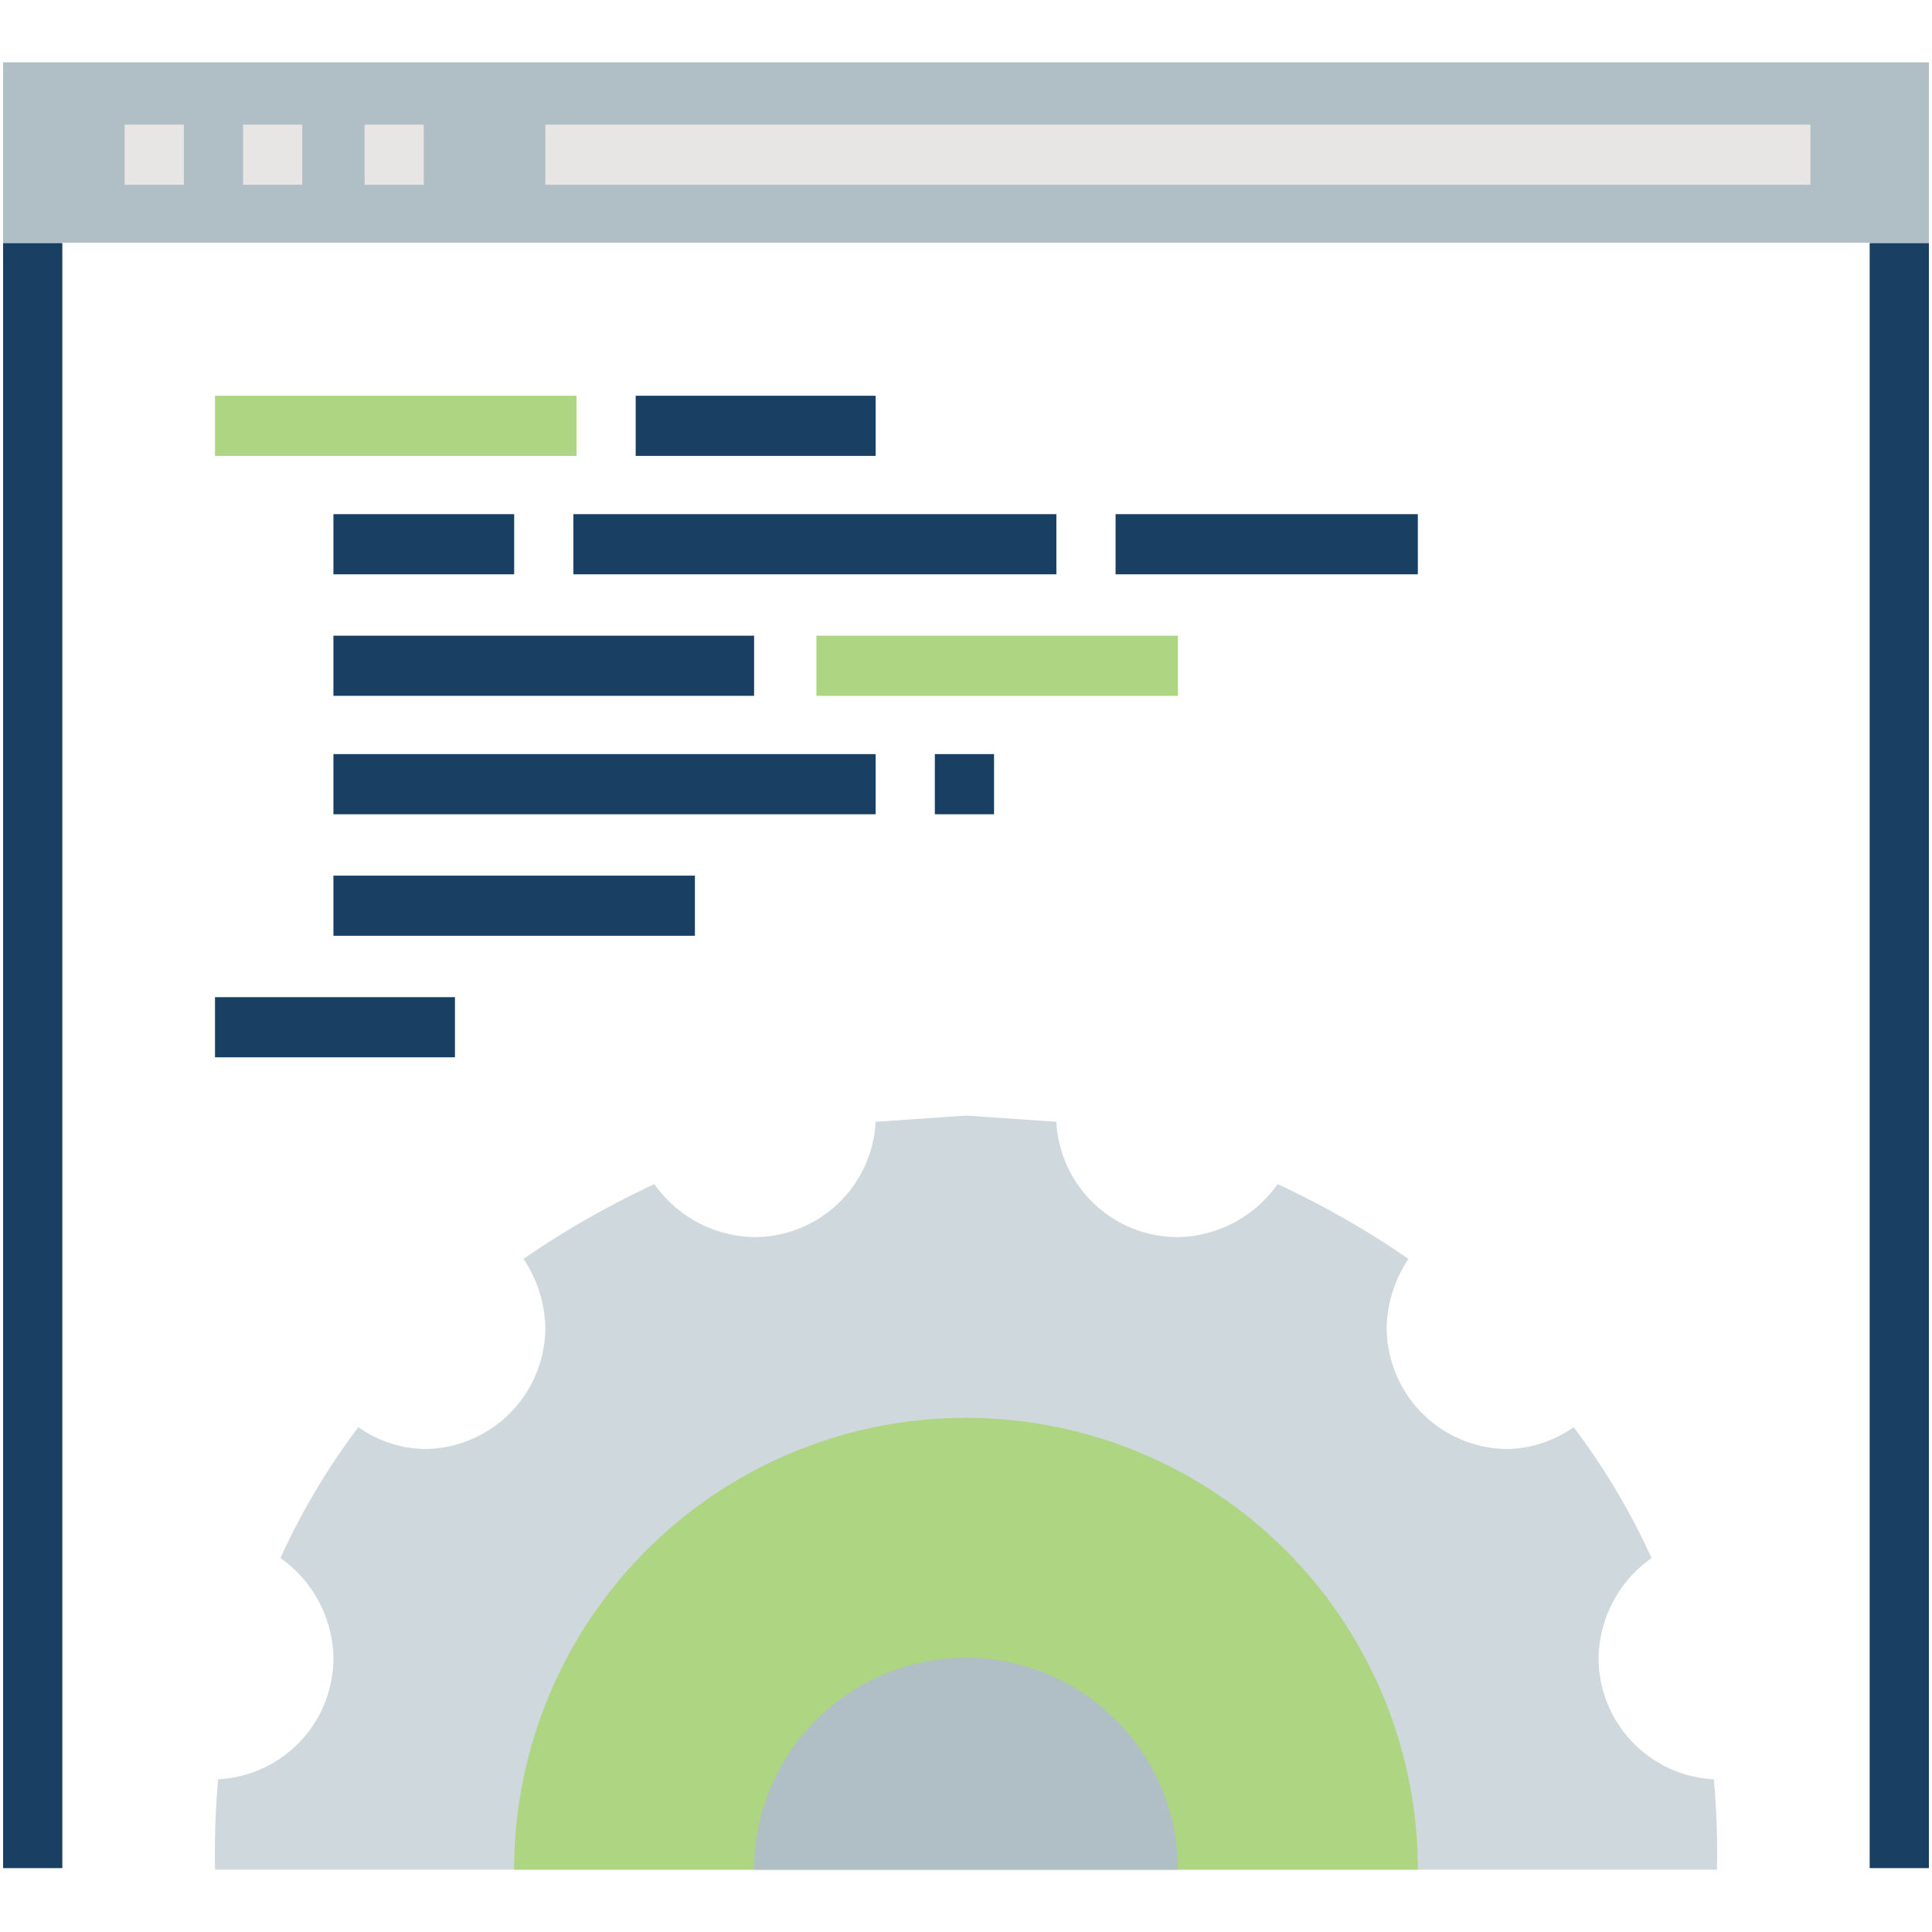
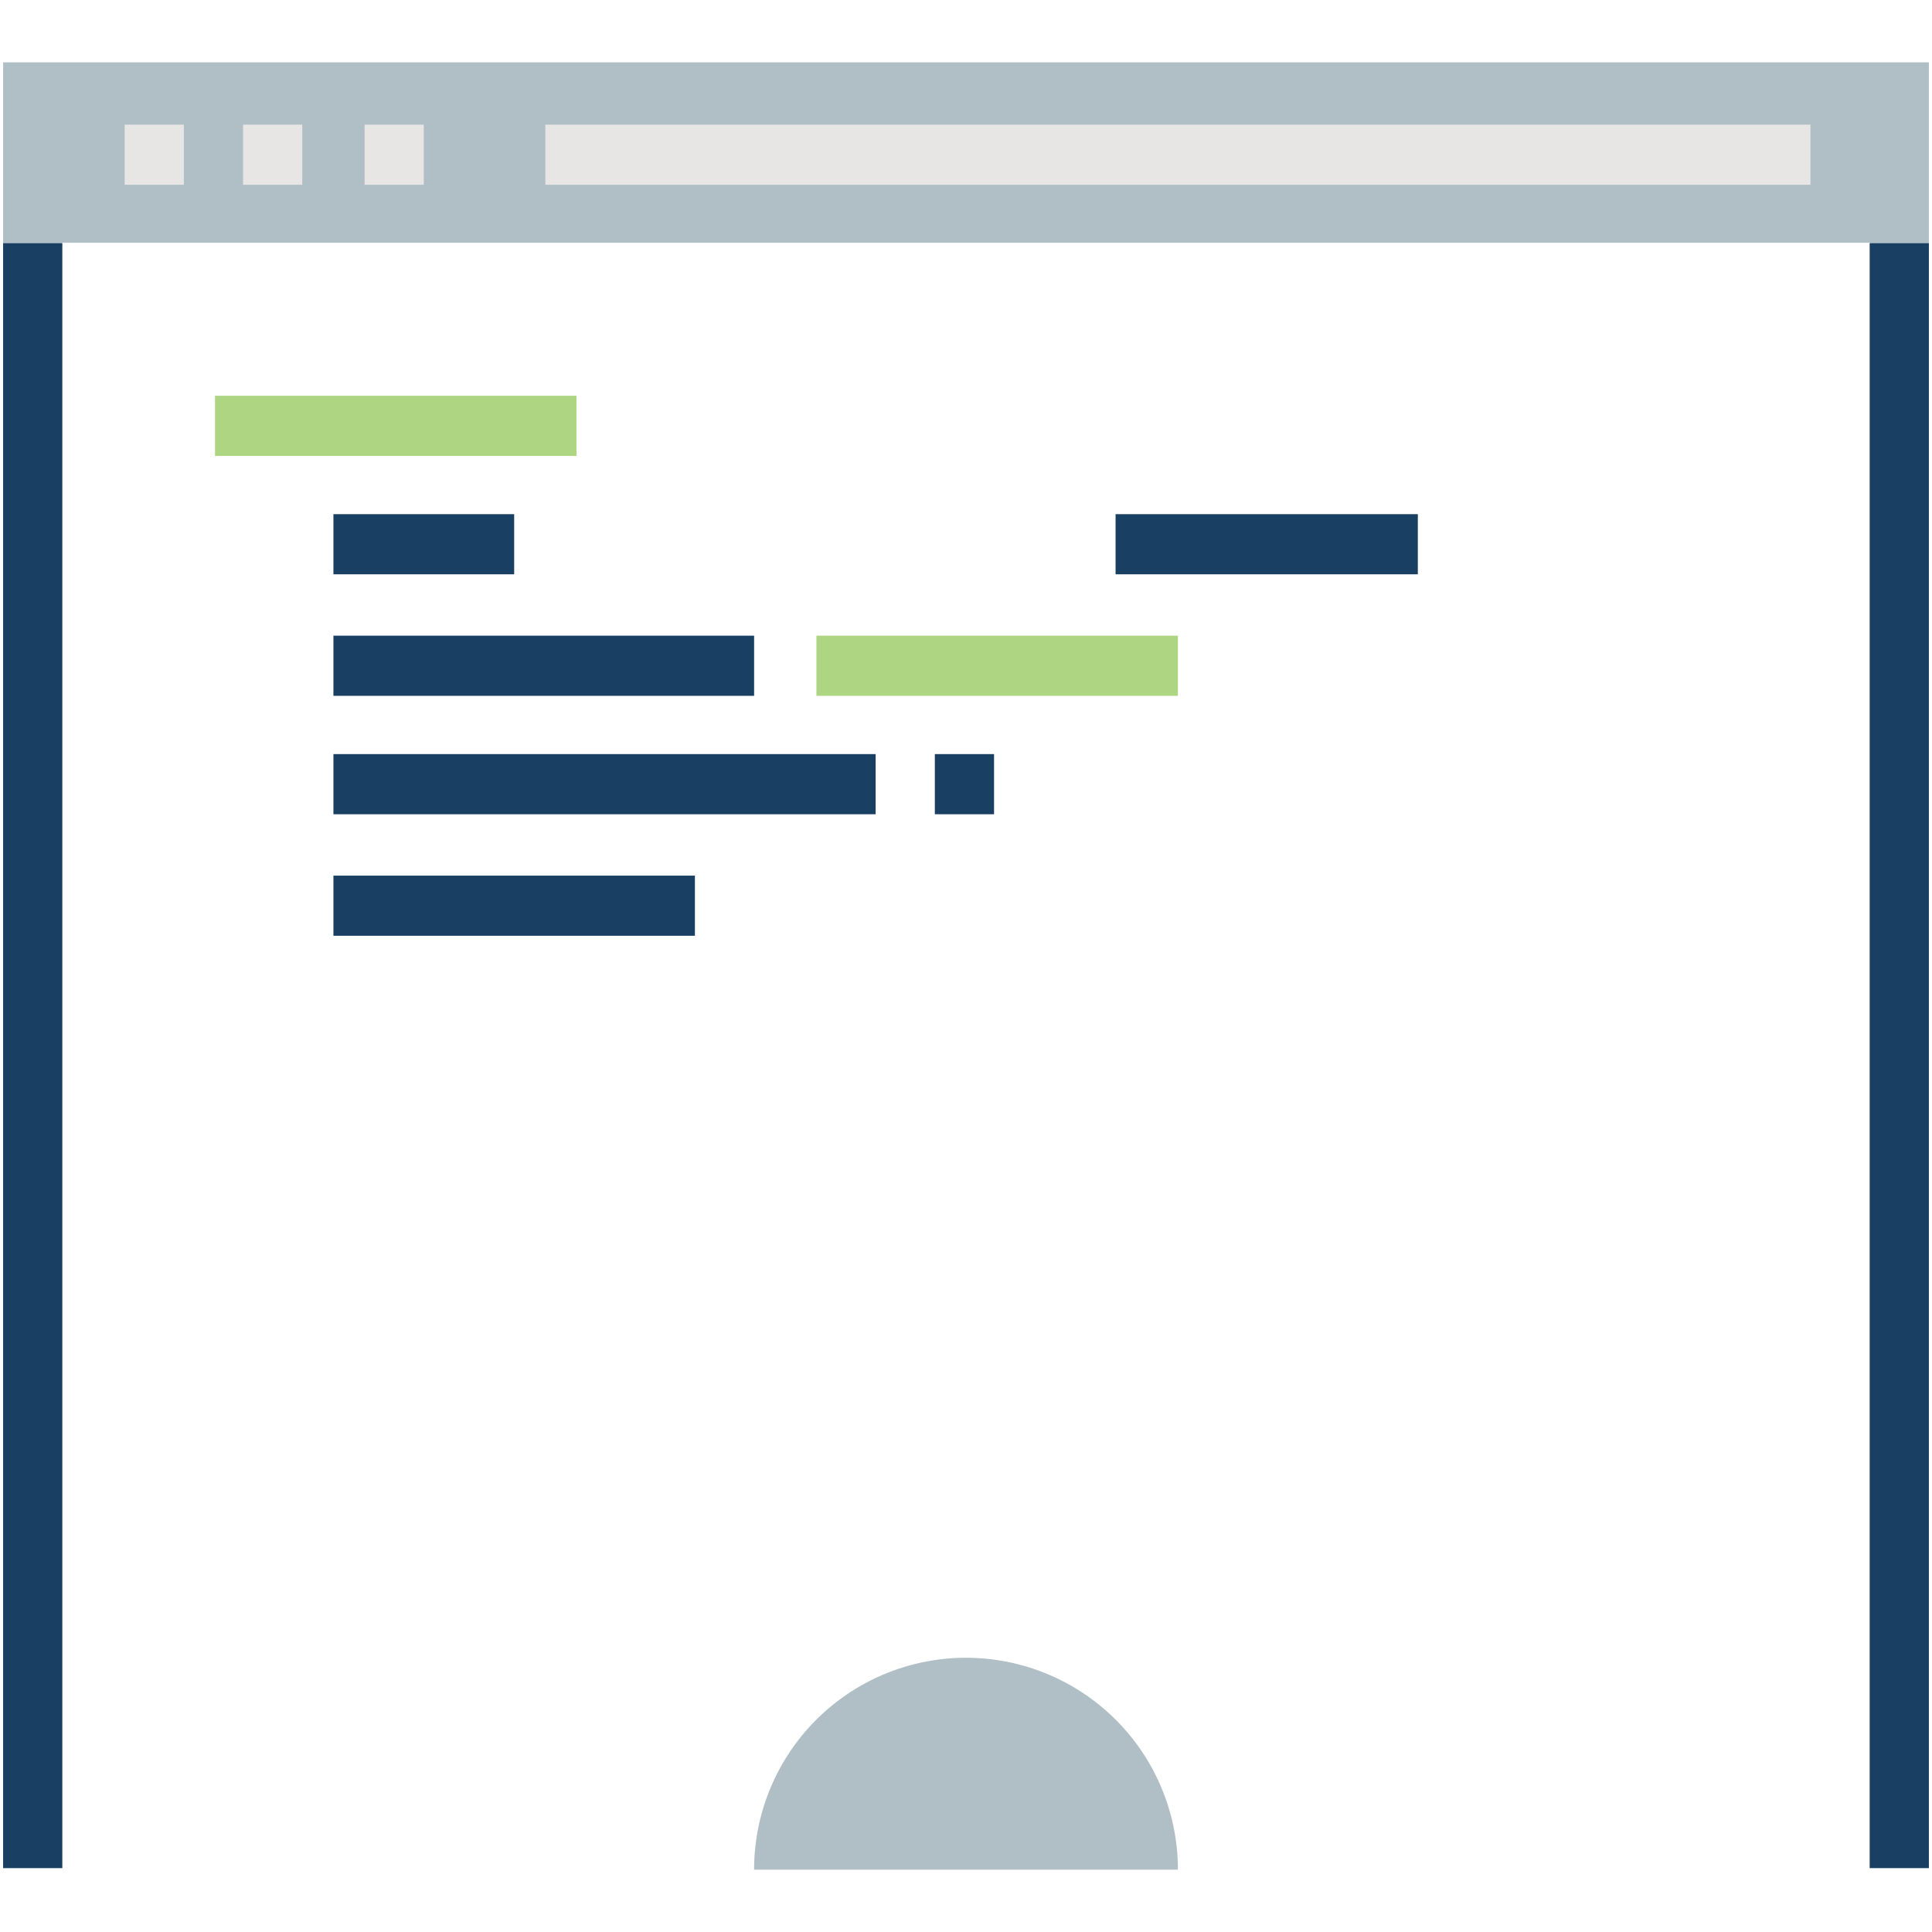
<svg xmlns="http://www.w3.org/2000/svg" viewBox="0 0 62 62">
  <title>kas_icons-futuro-next-[squared-off]</title>
-   <path d="M51.3,53.2A4,4,0,0,1,53,50a22.2,22.2,0,0,0-2.5-4.2,3.8,3.8,0,0,1-2.1.7,3.9,3.9,0,0,1-3.9-3.9,4.1,4.1,0,0,1,.7-2.2A28.6,28.6,0,0,0,41,38a4,4,0,0,1-3.2,1.7A3.9,3.9,0,0,1,33.9,36L31,35.8l-2.9.2a3.9,3.9,0,0,1-3.9,3.7A4,4,0,0,1,21,38a28.6,28.6,0,0,0-4.2,2.4,4.1,4.1,0,0,1,.7,2.2,3.9,3.9,0,0,1-3.9,3.9,3.8,3.8,0,0,1-2.1-.7A22.2,22.2,0,0,0,9,50a4,4,0,0,1,1.7,3.2A3.9,3.9,0,0,1,7,57.1,27.1,27.1,0,0,0,6.9,60H55.1a27.1,27.1,0,0,0-.1-2.9A3.9,3.9,0,0,1,51.3,53.2Z" style="fill:#cfd8dc" />
  <rect x="0.1" y="2" width="61.8" height="5.79" style="fill:#b0bec5" />
  <rect x="60" y="7.8" width="1.9" height="52.15" style="fill:#193f63" />
  <rect x="4" y="4" width="1.9" height="1.93" style="fill:#e8e6e4" />
  <rect x="7.8" y="4" width="1.9" height="1.93" style="fill:#e8e6e4" />
  <rect x="11.7" y="4" width="1.9" height="1.93" style="fill:#e8e6e4" />
  <rect x="17.5" y="4" width="40.6" height="1.93" style="fill:#e8e6e4" />
  <rect x="0.1" y="7.8" width="1.9" height="52.15" style="fill:#193f63" />
  <rect x="6.9" y="12.7" width="11.6" height="1.93" style="fill:#aed581" />
  <rect x="10.7" y="16.5" width="5.8" height="1.93" style="fill:#193f63" />
-   <rect x="20.4" y="12.7" width="7.7" height="1.93" style="fill:#193f63" />
  <rect x="30" y="24.2" width="1.9" height="1.93" style="fill:#193f63" />
-   <rect x="6.9" y="32" width="7.7" height="1.93" style="fill:#193f63" />
-   <rect x="18.4" y="16.5" width="15.5" height="1.93" style="fill:#193f63" />
  <rect x="26.2" y="20.4" width="11.6" height="1.93" style="fill:#aed581" />
  <rect x="10.7" y="24.2" width="17.4" height="1.93" style="fill:#193f63" />
  <rect x="10.7" y="28.1" width="11.6" height="1.93" style="fill:#193f63" />
  <rect x="35.8" y="16.5" width="9.7" height="1.93" style="fill:#193f63" />
  <rect x="10.7" y="20.4" width="13.5" height="1.93" style="fill:#193f63" />
-   <path d="M16.5,60a14.5,14.5,0,0,1,29,0Z" style="fill:#aed581" />
  <path d="M24.2,60a6.8,6.8,0,1,1,13.6,0Z" style="fill:#b0bec5" />
</svg>